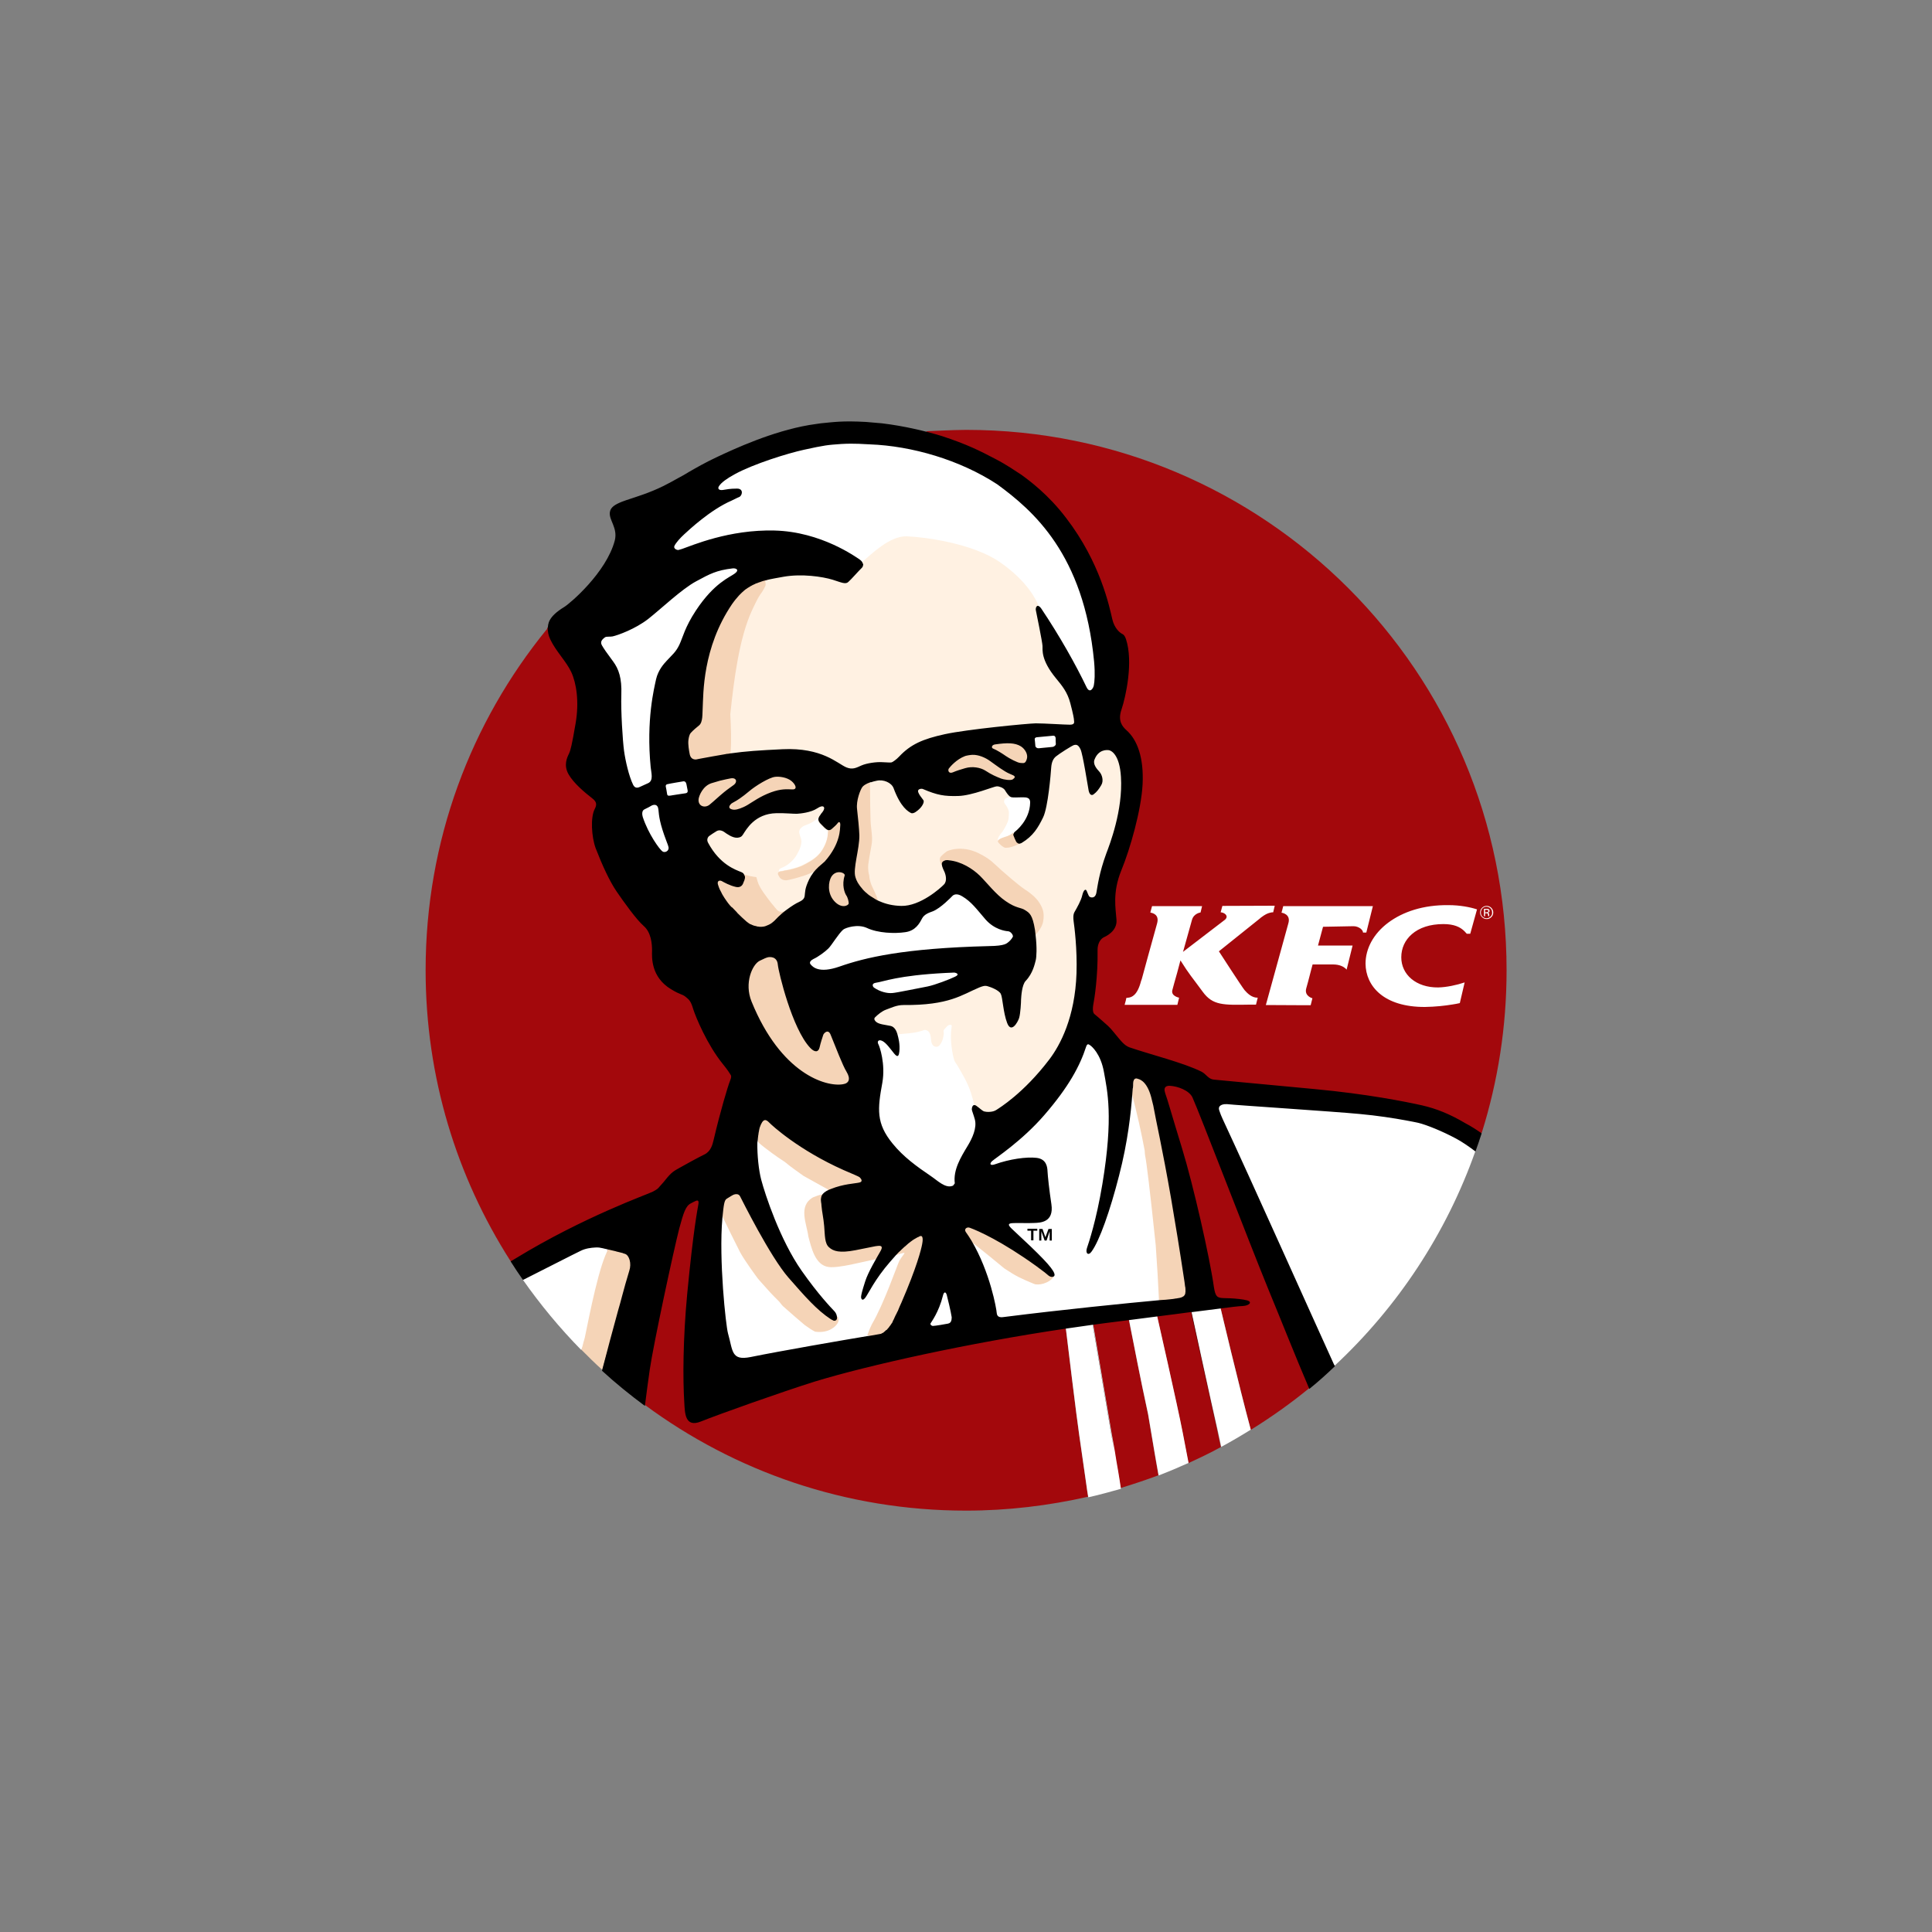
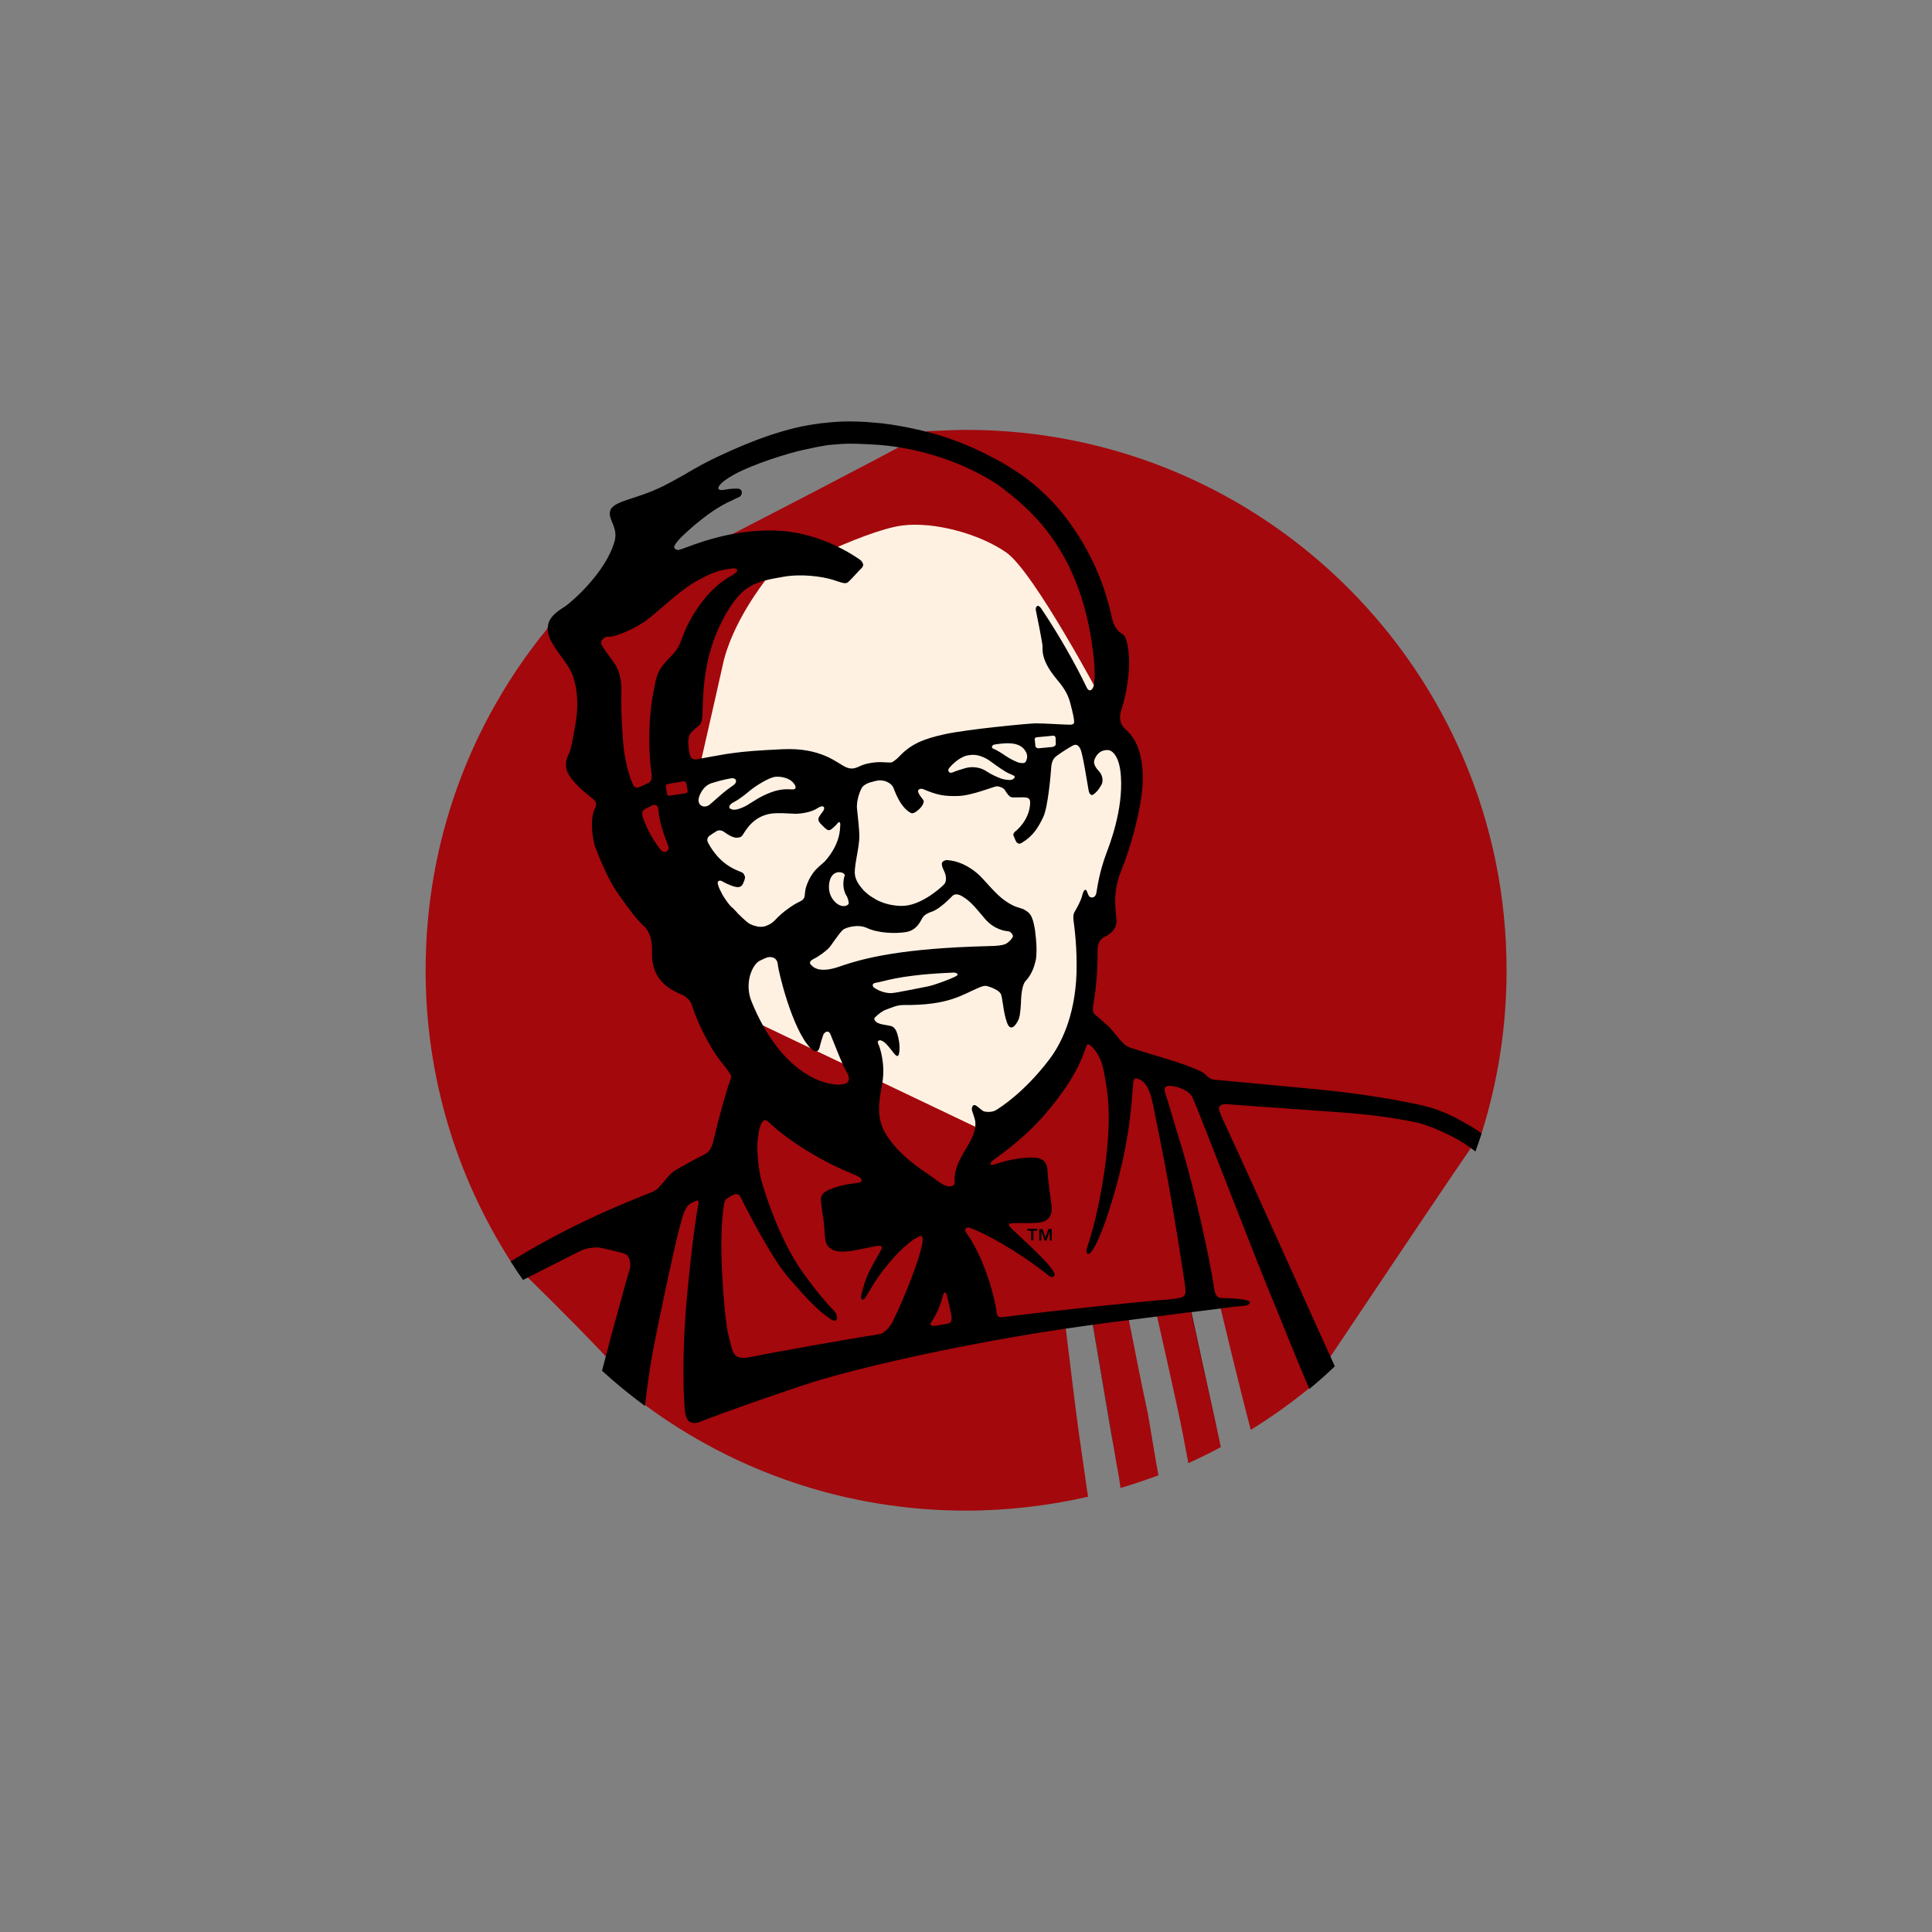
<svg xmlns="http://www.w3.org/2000/svg" version="1.1" id="Layer_1" x="0px" y="0px" viewBox="0 0 1000 1000" style="enable-background:new 0 0 1000 1000;" xml:space="preserve">
  <rect x="0" y="0" width="1000" height="1000" fill="#808080" stroke="none" />
  <style type="text/css"> .st0{fill:#A3080C;} .st1{fill:#FFF1E2;} .st2{fill:#FFFFFF;} .st3{fill:#F5D4B7;} </style>
  <g>
    <path class="st0" d="M500.1,222.5c-6.7,0-19.8,0.7-20.4,0.7c2.5,0.7-196.3,102.7-196.3,101.6c-0.1,0.3-0.2,0.6-0.3,0.8 c-39.4,48.3-62.8,109.5-62.8,176.6c0,55.4,16.1,106.9,43.8,150.3c0.2-0.1,70.6,68.1,69.7,74.7c46.5,34.4,104,54.7,166.2,54.7 c21.7,0,42.9-2.6,63.2-7.2c-0.4-2.2-0.7-4.4-1-6.6l-3.7-25.8c-1.1-7.1-6.9-55-6.9-55v-0.2l6.1-2.4c0,0,8.1,0.3,7.9,0.3 c0,0,8.2,48.2,9.6,56.6l1.5,8.9c0.6,3.5,1.1,7.1,1.9,10.8c0.5,3,1,6,1.4,8.9c6.6-2,13.2-4.2,19.6-6.6c-1-5.5-2-11.1-2.1-12 l-3.3-19.6c-4.4-20.2-7.1-35.2-9.2-45.2c-0.3-1.5-0.8-4-0.8-4l6.3-2.5l8.3,0.7c0,0,10.6,46.5,13.3,60.6l3,15.7 c5.7-2.6,11.4-5.3,16.8-8.3l-1.7-8c-0.2-0.8-0.4-1.7-0.6-2.8c-3.5-15.7-13-59.5-13-59.5l7.6-3l7.4,1.1h0.1c0,0,9.6,40.3,15.7,63.3 c10.6-6.6,20.8-13.8,30.4-21.7c0,0,88.6-132.6,89.2-132.2c8.3-26.5,12.8-54.7,12.8-83.9C779.9,347.8,654.6,222.5,500.1,222.5 L500.1,222.5z" />
    <path class="st1" d="M570.1,361.8c0,0-35-65.9-49.2-75.8c-14.2-9.9-37.7-16.1-53.9-14c-20.6,2.6-67.7,27.5-70.9,28.4 c0,0.2-17.5,21.9-22.1,44.2c-1,4.9-19.1,84.1-19.1,84.1l34.4,99.4l122.6,58.5l45-48.9c0,0,5.7-48.4,17.8-84.7 c12.1-36.3,8.3-56,8.3-56L570.1,361.8L570.1,361.8z" />
-     <path class="st2" d="M718.5,477.6c-7.6,5.7-11.7,13.4-11.7,21.2c0.1,11.5,9.3,22.5,30.8,22.4c5.3-0.1,10.1-0.6,14.3-1.3 c1.2-0.2,2.5-0.4,3.7-0.7l2.5-10.7c-4.2,1.4-9.4,2.5-13.7,2.6c-11.5,0.1-19.1-6.7-19.1-15.6c0-4.7,1.9-8.9,5.5-12 c3.8-3.3,9.3-5.2,16.3-5.2c5.5,0,8.7,1.5,10.9,3.7c0.4,0.4,0.8,0.9,1.2,1.3h1.8l3.5-12.6c-3.6-1.2-9-2.2-14.6-2.2 C736.6,468.3,726,472,718.5,477.6L718.5,477.6z M733.8,575.2c-35.7-10.8-108.9-8.3-108.9-8.3l59.8,141.1c0,0,5.6-2.8,6.2-1.2 c32.5-30.3,57.7-68.3,72.8-111.1C762.7,594.7,769.5,586,733.8,575.2L733.8,575.2z M545.1,380.7c-2.1,0.2-7.9,0.8-8.5,0.8 c-1.1,0.2-1.1,0.8-1,1.3c0.1,0.5,0.2,2.4,0.3,3.2c0.1,0.8,0.9,1.3,1.8,1.2c0.9-0.1,6.4-0.6,7.2-0.7c0.8-0.1,1.6-0.8,1.6-1.5 c0-0.7,0-2.4,0-3.1S545.9,380.6,545.1,380.7L545.1,380.7z M420,425.8c-2,1.1-3.4,1.3-4.3,1.9s-2.3,1.6-2,3.4c0.4,1.9,0.9,2.5,1.1,4 c0.2,1.5-0.5,4-2.2,7c-1.6,3-4.3,5.1-5.8,6c-1.5,0.9-2.4,1.1-3.2,1.6c-0.2,0.1-0.3,0.6-0.6,1.5l0,0c0.1-0.1,0.2-0.2,0.4-0.2 c0.3-0.1,1-0.2,1.6-0.3c0.6-0.1,1-0.2,1.2-0.3c0.2,0,1.6-0.2,1.8-0.3c0.2-0.1,4.3-0.9,6.8-2.1c2.5-1.2,6.9-3.3,9.4-6.4 c1.9-2.2,4.1-6.3,4.3-10.3c0.1-0.8,0.1-1.3,0.1-1.3l0,0c0.1,0,0.1,0,0.1,0c-0.4,0-0.8-0.2-1.1-0.4c-0.7-0.5-1.2-0.9-3.3-3.1 c-1.3-1.4-1.2-2.5-0.5-3.7l-0.1,0.1C423.2,423.6,422,424.7,420,425.8L420,425.8z M522.8,412.6c0,0-1.1,0.1-1.5,0.3 c-0.3,0.1-0.9,0.3-1.3,0.9c-0.4,0.6-0.5,1.5,0.3,2.5c0.8,1,2,2.9,1.9,4.6c-0.1,0.7,0.1,3-0.7,4.7c-0.8,1.9-1.9,3.8-2.5,4.7 c-0.4,0.5-2.2,2.5-2.5,3.9c-0.1,0.3,0,0.6,0.1,1l0,0c0,0,0,0,0,0.1c0.1-0.1,0.1-0.2,0.2-0.3c0.4-0.5,1.3-1,3-1.5 c2.1-0.7,3.6-1.5,4.8-2.4c-0.2,0.2-0.2,0.3-0.3,0.6c0.1-0.3,0.3-0.6,0.5-0.8c0.6-0.6,8.9-6.1,9.2-15.1c0.1-3.4-4.3-3.8-6.1-3.9 C526.5,411.7,523.9,412.9,522.8,412.6C522.9,412.6,522.9,412.6,522.8,412.6C522.8,412.6,522.8,412.6,522.8,412.6 C522.9,412.6,522.8,412.6,522.8,412.6L522.8,412.6z M434.5,474.7c0,0,32.9,10.2,48.7-8.1c15.7-18.3,43,9.7,44.7,18 c1.7,8.3-40.9,31.2-53.8,31.7c-12.9,0.4-64-6.4-64-11.6C410.1,499.4,434.5,474.7,434.5,474.7L434.5,474.7z M569.7,343.7 c-5.2-55.6-30.8-83.5-49.2-96.9c-19.3-12.8-65.2-23.9-86.9-22.9c-25.6,1.2-84.6,29.1-86.9,31.1c-2.2,2-41.8,68.2-36.9,80 c4.9,11.8,11.9,67.7,14.1,72.2c0.7,1.3,12,37.7,19.4,36.4c7.5-1.3,14.5-34.5,14.2-37.1c-1-7.3-14.3-40.3-13.2-45 c1.1-4.7,36.5-60.2,39.1-62.2c1.8-1.3,62.7-8.9,63.1-8.4c0,0,0-0.1-0.1-0.1l0,0c4.3-3.7,14.1-13.5,22.9-13.2 c8.8,0.3,34,3.5,48.3,13.4c14.3,9.9,18.7,19.6,19.9,22.3c0,0,0,0-0.1,0c0.5,0.1,20.3,45.1,26.1,45.3 C567.5,358.8,570.4,350.4,569.7,343.7L569.7,343.7z M314.9,646.5c1.1,0.2,2.2,0.5,3.4,0.8c-2.5-0.6-5.3-1.2-6.9-1.6 c-0.8-0.2-2-0.3-3.4-0.3c-2.4,0.1-5.3,0.5-7.6,1.7c-3,1.5-22,11.1-29.9,15.1c9.1,13,19.3,25.3,30.4,36.6 c0.7-2.9,13.2-15.9,14.9-23.5C318.2,664.7,312.2,650.9,314.9,646.5L314.9,646.5z M631.7,676.8l-15,1.9c0,0,10.8,49.8,13.7,62.2 l1.7,8c5.2-2.8,10.3-5.8,15.3-8.9C641.2,717.2,631.7,676.8,631.7,676.8L631.7,676.8L631.7,676.8z M612.2,741.6 c-2.7-14-13.3-60.6-13.3-60.6s14.1-3.7,17.4-11.8c3.3-8.1-4.2-20.5-4.6-25.5c-1.5-14.7-7.3-74.6-16.7-87 c-5.5-7.2-30.7-21.5-32.7-21.4c-9,0.4-27.2,39.9-42.4,43.5c-10.1,2.4-17.3-7.4-15.6-6.7c-0.1,0-0.1-0.1-0.1-0.1s0-1.1-1.7-6.5 s-5.2-10.9-5.9-12.2c-0.6-1.3-2.6-4-2.6-4.3c-0.1-0.3-0.7-2.1-1.2-5.3c-1-6.2-0.5-10.5-0.4-10.8c0-0.4,0.2-1.5,0.2-1.7 c0.1-0.2-0.1-0.7-0.3-0.7c-0.3-0.1-1.1-0.2-2,0.6c-1.7,1.8-1.9,2.1-1.9,2.4c-0.1,0.3,0.1,0.8,0.1,1.5c-0.2,2-0.6,3.5-1.4,4.9 c-0.9,1.5-1.5,2-2.7,1.9c-1.2-0.1-2.3-1.1-2.5-3.7s-0.7-3.5-1.2-4.1s-1.7-1-2.1-0.9c-0.4,0-0.7,0.3-3.5,1c-2.7,0.7-7,0.9-7.6,1 c-0.7,0.1-3,0.3-3,0.3c0.5,1.9-9.9-1-11.7,0.4c-3.6,2.9-5.3,21.5-7,31.1c0,0,0,0,0,0.1l-58.7,6l-20.5,47.8c0,0,6.2,94.6,6.2,96 c0,1.5,129.9-28.2,129.9-28.2l49-1.1c0,0,0,0.1,0,0.1c0.3,2.8,5.8,47.9,6.9,55l3.7,25.8c0.3,2.2,0.6,4.4,1,6.6 c5.7-1.3,11.3-2.8,16.9-4.4c-0.4-2.9-0.9-5.8-1.4-8.9c-0.7-3.7-1.2-7.2-1.8-10.8l-1.6-8.9c-1.4-8.4-9.6-56.6-9.6-56.6l8.6-5.5 l9.9,3c0.3,1.2,0.5,2.5,0.8,4c2,10,4.8,25,9.2,45.2l3.3,19.6c0.1,0.8,1.1,6.5,2.1,12c5.2-2,10.4-4.2,15.5-6.5L612.2,741.6 L612.2,741.6z M771.5,474.4c-0.6,0.6-1.3,0.9-2.1,0.9c-0.8,0-1.5-0.3-2.1-0.9c-0.6-0.6-0.8-1.3-0.8-2.1c0-0.8,0.3-1.5,0.8-2.1 c0.6-0.6,1.2-0.9,2.1-0.9c0.8,0,1.5,0.3,2.1,0.9c0.6,0.6,0.8,1.3,0.8,2.1C772.4,473.1,772.1,473.8,771.5,474.4L771.5,474.4z M769.9,472.1c-0.1,0.1-0.3,0.1-0.6,0.1h-0.6v-1.3h0.6c0.4,0,0.6,0.1,0.8,0.1c0.2,0.1,0.2,0.3,0.2,0.6 C770.4,471.8,770.2,472,769.9,472.1L769.9,472.1z M771,471.5c0-0.4-0.2-0.8-0.6-1c-0.2-0.1-0.6-0.1-1-0.1h-1.3v3.8h0.6v-1.5h0.5 c0.3,0,0.6,0.1,0.7,0.1c0.2,0.2,0.3,0.4,0.3,0.8v0.3l0.1,0.1v0.1c0,0,0,0,0,0.1h0.6v-0.1c-0.1,0-0.1-0.1-0.1-0.2v-0.3v-0.3 c0-0.2-0.1-0.4-0.2-0.6c-0.1-0.2-0.3-0.3-0.6-0.3c0.2-0.1,0.4-0.1,0.6-0.2C770.9,472,771,471.8,771,471.5L771,471.5z M771.9,469.9 c-0.7-0.7-1.5-1-2.4-1c-1,0-1.7,0.3-2.4,1c-0.7,0.7-1,1.5-1,2.4c0,1,0.3,1.7,1,2.4c0.7,0.7,1.5,1,2.4,1c1,0,1.7-0.3,2.4-1 c0.7-0.7,1-1.5,1-2.4C772.9,471.3,772.5,470.5,771.9,469.9L771.9,469.9z M644.2,512.5c-1.3-1.5-13.3-20.1-13.3-20.1l21.1-16.9 l0.7-0.6c1-0.8,1.9-1.3,2.6-1.7c2.2-1.1,3.7-1,3.7-1l0.8-3.4l-27.1,0.1l-0.7,2.6l-0.2,0.7c1.9,0.1,4.4,1.8,2.3,3.8 c-0.3,0.2-21.8,16.7-21.8,16.7l0.2-0.6L617,476c1-3.3,4.4-3.7,4.4-3.7l0.8-3.3h-25.9l-0.7,2.6l-0.2,0.7c1.2,0.3,4.8,1,3.5,5.7 c-8.7,31.2-7.6,28.1-8.3,29.8c-1.9,7.4-4.8,8.4-6.6,8.6c-0.4,0.1-0.7,0.1-1,0.1l-0.3,1.4l-0.6,2.2H606h3.4l0.9-3.7 c0,0-4.3-0.8-3.5-3.9c0.4-1.6,1.5-5.5,2.5-9c0.9-3.4,1.7-6.4,1.7-6.4c4.7,7.5,5.8,8.4,11.5,16.2c5.2,7.2,10.8,6.9,24.2,6.7 c1.1,0,2.2,0,3.4,0l0.9-3.6C647.9,516.5,645.5,514,644.2,512.5L644.2,512.5z M700.6,479.4c1.5,0,2.8,0.6,3.7,1.3 c0.7,0.6,1.2,1.3,1.2,2h1.7l3.4-13.7h-46.4l-0.7,2.7l-0.2,0.7c0,0,5.1,0.6,3.5,5.7l-11.6,42.1l19.7,0.1h3.5l0.9-3.6 c0,0-4.3-1.1-3.2-5.1c0.1-0.2,1.7-6.2,2.6-9.8c0.4-1.6,0.7-2.6,0.7-2.6h10.6c1.7,0,3.1,0.3,4.1,0.7c2.1,0.8,2.9,2,2.9,2l3.1-12.5 h-17.9l1.9-7.1l0.7-2.6L700.6,479.4L700.6,479.4z" />
-     <path class="st3" d="M329.4,652c1.9-6.9-13.4-5.3-14.4-5.6c-4.7,7.6-9.8,33.7-12.3,45.9c-0.4,1.3-1,3.6-1.7,6.4 c3.5,3.5,7,7,10.7,10.3C314.3,698.9,328.9,653.9,329.4,652L329.4,652z M514.8,383.3c-10.8,1.6-26.6,10.5-25.9,16.9 c0.4,4,23,4.6,33.2,5.3c10.2,0.7,11.9-9,11.3-14.4C532.9,385.8,526.2,381.6,514.8,383.3L514.8,383.3z M588.7,556.9 c-5.4-0.6-2.9,8.1-2.9,9l0,0c2.7,10.2,5,20.5,6.7,29.7c0,0.9,0.1,1.7,0.2,2.4c0.8,4,2.4,17.1,5.5,46.5c0.7,9.8,1.3,20.1,1.7,28.7 c0.3,0,18.4,1,18.4,1s-0.7-25.3-6.4-57.1C606.3,585.4,597.9,557.9,588.7,556.9L588.7,556.9z M539.9,477.1c0.8-4.5-0.1-6.7-1.6-9.3 c-1.5-2.6-4.2-5.1-7.8-7.4c-3.5-2.3-11.4-9.3-12.1-9.9c-0.7-0.6-4.4-4.1-5.3-4.8c-0.9-0.7-2.6-2.1-6.4-4c-9.2-4.6-16.5-1.2-16.7-1 c-0.3,0.2-1.6,1.2-2.9,2.5c-1.3,1.2-0.3,3.5,0.2,4.4c0,0,48.5,35.6,48.6,36.4h0.1C535.8,483.9,539.2,480.8,539.9,477.1L539.9,477.1 z M519.8,433.3c-1.6,0.5-2.5,1-3,1.5c-0.1,0.1-0.1,0.2-0.2,0.3c-0.1,0.1-0.1,0.2-0.1,0.3v0.2c0,0.1,0.1,0.2,0.1,0.2 c0.1,0.1,0.1,0.2,0.2,0.3c0.1,0.1,0.1,0.1,0.1,0.2c0.1,0.1,0.2,0.2,0.3,0.3c0.1,0.1,0.1,0.1,0.2,0.2c0.1,0.1,0.3,0.2,0.4,0.4 c0.1,0.1,0.1,0.1,0.1,0.1c0.2,0.2,0.3,0.3,0.5,0.4c0.1,0,0.1,0.1,0.1,0.1c0.2,0.2,0.4,0.3,0.6,0.4l0,0c0.2,0.2,0.4,0.3,0.7,0.4 c0.2,0.2,0.6,0.2,1,0.2c0.4,0,0.8-0.1,1.4-0.1c1.7-0.3,3.9-1.2,5.7-2.1c0,0,0,0-0.1,0c-0.1,0.1-3.5-5.5-3.4-5.7 C523.5,431.9,522,432.7,519.8,433.3L519.8,433.3z M454.7,466.6c0.1,0.1,0.2,0.1,0.4,0.2c0,0-0.1,0-0.1-0.1c-0.7-0.7-0.7-0.9-1-1.9 c-0.3-1-0.9-2.2-1.2-3s-1.6-3.1-2.1-4.7c-0.5-1.6-0.7-2.5-0.8-4c-0.4-1.2-0.7-3.5-0.5-5.6c0.2-1.9,0.6-4,1.7-10.1 c0.8-4-0.4-8.6-0.5-12.8c-0.1-3.3-0.3-11.4-0.3-19.4l0,0c-0.6,0.2-72.8-15.3-72.3-15.4h0.1c0.6-6,0.2-14-0.1-20.1 c1.9-18.3,4.7-39.6,11.2-53.7c5-10.8,4.3-7.3,6.8-12.4c0.1-0.3,0.3-0.6,0.3-1c0-0.3-0.2-1.7-0.2-2.1l0,0 c-0.2,0.1-17.8-4.9-39.7,45.4c-9.2,21.1,3,73.7,3,73.7l19.1,6.4l12.4-6.7l29.4-6l12,5.8l-3.7,11.2l0,0c0,0,0,0.5-0.1,1.3 c-0.2,4-2.4,8.1-4.3,10.3c-2.5,3-6.9,5.2-9.4,6.4c-2.5,1.1-6.6,2-6.8,2c-0.2,0.1-1.6,0.2-1.8,0.3c-0.2,0-0.6,0.2-1.2,0.3 s-1.2,0.1-1.6,0.3c-0.2,0.1-0.3,0.2-0.4,0.2c-0.2,0.2-0.3,0.3-0.3,0.5v0.1c-0.1,0.2-0.1,0.3,0,0.5c0.1,0.6,0.8,1.4,0.8,1.6 c0.3,0.5,1.9,2,4.4,1.4c3.4-0.7,5.5-1.4,7.8-2.1s5.2-2,5.7-2.4c0.4-0.4,1.7-1.3,1.9-1.5l0,0c0.3-0.2,0.5-0.4,0.7-0.7 c0.1-0.1,0.2-0.2,0.3-0.3l0.1-0.1c0.4,4.7-5.3,18.9-5.3,18.9s-13.2,4.7-12.4,4.1l0,0c-1.1,0.5-2.6,1.1-4.3-0.2c0,0-1.6-1.8-3.5-4.2 c-1.1-1.5-2.4-3.1-3.5-4.7c-0.8-1.1-1.4-2.1-1.8-2.8c-0.8-1.4-1.2-2.3-1.3-2.9c0-0.1-0.1-0.1-0.1-0.1c-0.3-1-0.7-2.5-0.7-2.5 c-2.4-0.3-4.9-0.8-7.2-1.7c0,0,0,0.1,0.1,0.1c0.2,0.2-16.4,3.8-16.4,3.8l17.1,69.9c0,0,32,50.3,52,40.6c3-1.5,8.2-11.6,6.1-15.1 c-2.2-3.5-36.1-59.8-36.1-59.8S454.3,466.4,454.7,466.6L454.7,466.6z M519.8,656.5c6.3,4.2,8.4,5.1,15.3,8c2.2,1,7.9-0.1,10.4-3.8 c-0.1,0-0.1,0.1-0.1,0.1c0,0,0,0-0.1,0c-0.2,0.1-34.1-26.6-38.6-28.2c-1.6-0.6-10.2,2.6-9.2,4.2c1,1.5,5.2,5.8,5.3,6 C508.8,647.4,516.3,653.6,519.8,656.5L519.8,656.5z M447.6,607.3l-56.8-32.5c0,0,1.6,16.1,1.6,16.4l0,0c4.2,3.7,10.6,8.1,11.7,8.8 c0.4,0.2,3,2,3.6,2.6c0.7,0.7,7.7,5.7,8.3,6.1c0.5,0.3,8.1,4.5,12.6,7c0.2-0.1-3.2,2.6-3.1,2.6c-1.6,0.1-2.8,0.8-4.6,1.4 c-8,4.5-3.3,13.8-2.5,20.3c1.5,5.5,3.4,14.9,10.5,15.8c5.4,0.7,17.8-2.8,24.3-4c0.9-1.6,10.4-2.2,10.3-2.1c1.7-0.5,3.9-1.3,4.6-1.2 c0.4,0.1-1.5,2.1-2.6,4.1c-1.1,2.1-7.9,22.1-14.2,32.8c-2.1,4.4-1.1,2.6-2.4,5.7l0,0l12.8,2.9l20.7-52.5L447.6,607.3L447.6,607.3z M383.1,648.2c2.2,4.1,8.5,12.7,8.9,13.2c0.3,0.5,1.7,2,3.3,3.8c1.6,1.8,3,3.4,3.4,3.8c0.4,0.4,3.4,3.6,4.2,4.3 c0.8,0.7,1.7,2.2,2.4,2.8c2.2,2,10.5,9.2,11.3,9.8s4.7,3.3,5.5,3.4c7.1,0.9,10.6-3,11.3-4.2c0.7-1.1,0.8-1.6,0.4-3.3 c0,0.1-27.4-20.5-45.5-60c-0.7-1.5-7-9.2-12.8-4.6c-4.7,3.8-1.3,12.9-1.3,12.9v0.1C375.9,633.8,381.3,644.7,383.1,648.2 L383.1,648.2z" />
    <path d="M606.2,620.6c2,11.6,4.3,25.7,6.9,42.9c0.1,0.9,0.2,1.7,0.3,2.4c0,0.1,0.1,0.2,0.1,0.3c0.1,0.7,0.1,1.3,0.1,1.8 c0,0.1,0,0.1,0,0.1c0,0.2,0,0.5,0,0.7c-0.1,0.2-0.1,0.3-0.1,0.5c0,0.1,0,0.1,0,0.2c-0.1,0.3-0.2,0.7-0.4,0.9c0,0.1-0.1,0.1-0.1,0.1 c-0.1,0.2-0.3,0.4-0.5,0.5c-0.1,0.1-0.1,0.1-0.2,0.1c-0.2,0.2-0.5,0.3-0.8,0.4c-0.1,0.1-0.2,0.1-0.3,0.1c-0.2,0.1-0.5,0.2-0.8,0.2 c-0.2,0.1-0.4,0.1-0.6,0.1c-0.4,0.1-0.8,0.2-1.2,0.2c-0.8,0.2-2,0.3-2.9,0.4c-1.5,0.2-3.1,0.3-4.9,0.4c-17.6,1.6-52.1,5.1-79.7,8.6 c-0.5,0.1-1.1,0.1-1.6,0.2c-2.1,0.3-3.4-0.1-3.6-2.1c-0.1-2-3.4-21.1-13.1-37.5c-0.9-1.5-1.9-3-2.9-4.4c-1.1-1.6,0.6-2.8,2.1-2.2 c4.4,1.6,16.7,7.1,34.2,19.7c4.4,3.2,5.6,4.2,6.6,5.1c0.1,0.1,0.3,0.2,0.5,0.3c0.1,0.1,0.2,0.1,0.2,0.1c0.1,0.1,0.3,0.1,0.4,0.1 c0.1,0,0.2,0.1,0.2,0.1c0.2,0,0.3,0,0.5,0h0.2c0.2-0.1,0.4-0.1,0.6-0.2c0.4-0.3,0.6-0.7,0.3-1.6c-1.1-3.1-6.9-9.1-21.9-23 c-2.1-2-2.2-2.8,0.1-3c2.2-0.2,8.2,0.1,11.4-0.1c3.2-0.1,10.3-0.3,8.9-9.7c-1.1-7.2-1.9-14.7-2-17c-0.1-2.2-0.5-6.4-5.7-7 c-5.2-0.6-13.9,0.6-21.7,3.4c-2.1,0.7-2.9-0.2-1.3-1.7c1.6-1.5,15.3-10.3,27-23.8c12.8-14.8,18.5-25.6,21.7-35.5 c0.6-1.7,1.3-1.2,2-0.7c0.7,0.4,5.5,4.3,7.2,13.9c1.7,9.6,5,22.9-0.8,57.9c-3.2,19.2-7.1,30.5-8,33.2s0.7,4.2,2.4,1.8 c4.1-5.6,9.6-21.2,14.2-39.2c4.6-17.7,6.2-32.9,6.9-42.7l0,0c0.1-0.9,0.1-1.7,0.2-2.5l0.1-0.3c0.1-0.8,0.1-1.5,0.1-2.2 c0-0.4,0.1-0.7,0.1-1.1c0-0.1,0.1-0.2,0.1-0.2c0.1-0.1,0.1-0.3,0.1-0.4c0,0,0,0,0-0.1c0.1-0.2,0.2-0.3,0.3-0.4 c0.1-0.1,0.1-0.1,0.1-0.1c0.1-0.1,0.2-0.1,0.2-0.2c0.1-0.1,0.1-0.1,0.2-0.1c0.1,0,0.1,0,0.1,0c0.1,0,0.2-0.1,0.3-0.1 c0.1,0,0.1,0,0.1,0h0.1c0.1,0,0.1,0,0.1,0c0.3,0.1,0.7,0.2,1,0.3c0.9,0.3,4.9,1.5,7,11.2c0.1,0.4,0.2,0.8,0.3,1.2 c0,0.1,0.1,0.3,0.1,0.4c0.1,0.4,0.2,0.8,0.3,1.2v0.1C598.4,580.5,601.5,593.6,606.2,620.6L606.2,620.6z M541.1,640.4l-1.5-4.3h-1.7 v6h1.1v-4.8l1.7,4.8h1l1.6-4.8v4.8h1.1v-6h-1.7L541.1,640.4L541.1,640.4z M531.7,637h2v5h1.2v-5h2v-1h-5.1V637L531.7,637z M493,613.8c-3.7,1.4-7.8-2.8-11.1-5c-7.5-5.1-14.3-10-19.9-16.9c-8.6-10.5-7.8-17.9-5.3-31.5c1.7-9.7-1.4-18.8-2.1-20 c-0.7-1.3,0.1-2.6,2.1-1.6c2,1,4,3.9,6.1,6.5s2.5,0.7,2.7-1c0.4-4-0.5-7.2-1-9l0,0c0-0.1-0.1-0.2-0.1-0.3c-0.3-1.1-1.3-3.6-3.5-4 c-2.9-0.6-5.8-0.8-7.3-2c-0.7-0.5-1.5-1.6-0.7-2.4c1.5-1.5,3.7-3.3,5.7-4c2.8-1,5.5-2.4,9-2.4c23.8,0.2,30.2-5.3,39.3-9.1 c1.8-0.7,2.9-1.1,4.4-0.6c1.5,0.4,5.7,2,6.7,3.9s1.2,9.6,3.3,15.1s5.4-0.2,6.2-2.6c0.7-2.4,1-8.1,1-9.6c0.1-1.5,0.4-7.5,2.4-9.6 c3.8-4,4.7-8.9,5.2-10.7c0.4-1.7,0.7-6.4-0.1-13.1c-0.1-0.8-0.2-1.7-0.3-2.6c-1.3-8-2.9-8.8-5.1-10.2c-2.2-1.5-4.5-0.8-10.1-4.7 c-5-3.4-9.6-9.4-13.3-13.1c-3.8-3.7-9.7-7.4-16-8c-0.4-0.1-0.7-0.1-1.1-0.1h-0.1c-0.3,0-0.6,0.1-0.8,0.1c-0.1,0-0.1,0.1-0.1,0.1 c-0.2,0.1-0.4,0.1-0.6,0.2c-0.1,0.1-0.1,0.1-0.1,0.1c-0.1,0.1-0.2,0.1-0.3,0.2c-0.1,0.1-0.1,0.1-0.1,0.1c-0.1,0.1-0.2,0.2-0.2,0.2 c-0.1,0.1-0.1,0.1-0.1,0.2c0,0.1-0.1,0.1-0.1,0.2c-0.1,0.1-0.1,0.2-0.1,0.3c0,0.1,0,0.1,0,0.1c0,0.2,0,0.3,0,0.4l0,0 c0.1,1.6,1.2,3.4,1.5,4.2c0.4,1.1,1.4,4.3-0.4,6.2s-12.3,11.3-22.1,11.1c-4.4-0.1-8.1-1-11.2-2.4l0.1,0.1c-0.1-0.1-0.2-0.1-0.4-0.2 c-0.7-0.3-1.5-0.7-2.1-1.1c-0.1-0.1-0.2-0.1-0.3-0.2c-0.7-0.4-1.5-0.9-2.1-1.3c-0.2-0.2-0.4-0.3-0.6-0.4c-0.5-0.4-1-0.8-1.4-1.2 c-0.1-0.1-0.3-0.2-0.4-0.3c-0.6-0.5-1-1-1.5-1.5c-0.1-0.1-0.2-0.3-0.3-0.4c-0.3-0.4-0.7-0.8-1-1.2c-0.1-0.1-0.2-0.2-0.3-0.4 c-0.3-0.5-0.7-1-1-1.5c-0.1-0.1-0.1-0.1-0.1-0.2c-0.2-0.4-0.4-0.8-0.6-1.2c-0.1-0.1-0.1-0.2-0.1-0.3c-0.2-0.4-0.3-0.8-0.4-1.1 c-1.5-4.3,2.1-14.5,2-21.8c-0.1-3.2-0.7-9.3-1.2-13.6c-0.5-4.3,1.7-10,2.8-11.4c0.2-0.3,0.6-0.6,1-0.9c0.1-0.1,0.2-0.1,0.3-0.2 c0.4-0.2,0.8-0.5,1.3-0.7c0.1-0.1,0.1-0.1,0.2-0.1c0.5-0.2,1-0.4,1.6-0.6v0.1c0.9-0.3,1.9-0.6,3-0.8c3.5-0.8,7.6,1,8.7,3.8 c3.7,10.1,7.7,12.2,9,12.9c1.4,0.7,3.5-1.3,4.4-2.1c0.8-0.7,2.9-3.4,2-4.6c-1.4-1.8-2.2-2.9-2.6-4c-0.7-1.9,1.8-2,2.4-1.7 c7.5,3.2,11.1,3.8,18.3,3.6c7.2-0.2,18.5-5,19.9-5c1.1-0.1,3.4,0.7,4.2,1.9c0.1,0.2,0.3,0.5,0.5,0.8c0.7,1.1,1.7,2.5,2.6,2.8 c0.1,0,0.1,0,0.1,0.1c1.1,0.3,3.7,0.1,5,0.1c1.9,0.1,5-0.6,4.9,2.8c-0.2,9-7.3,14.6-8,15.1c-0.2,0.2-0.4,0.5-0.5,0.8 c-0.1,0.1-0.1,0.2-0.1,0.2c-0.1,0.2-0.1,0.3-0.1,0.5s0,0.3,0.1,0.4c0.2,0.6,1,2.5,1.3,3c0.1,0.2,0.3,0.4,0.4,0.6 c0.1,0.1,0.1,0.1,0.2,0.1c0.1,0.1,0.3,0.2,0.4,0.3c0.1,0.1,0.2,0.1,0.3,0.1c0.2,0.1,0.3,0.1,0.5,0.1c0.1,0,0.2-0.1,0.3-0.1 c0.3-0.1,0.5-0.1,0.8-0.3c6-3.6,8.5-7.9,11.1-13.2c2.6-5.3,4-22.9,4.2-25.8c0.2-2.9,1.1-4.7,2.5-5.8c1.4-1.2,8.4-5.7,9.4-5.9 c1-0.2,2.1-0.3,3.3,2.3c1.2,2.6,3.7,18.8,4.2,21.4c0.6,2.6,1.9,2.4,2.6,1.8c1.5-1.1,2.6-2.5,3.9-4.7c1.4-2.3,0.4-5.5-1-7 s-3.4-3.9-2.5-6.2c2-5.3,6.3-5.1,7.5-4.9c1.1,0.2,5.5,2.1,6.2,13.8c1.1,17.3-5.9,35.2-7.6,39.7c-3.7,10.1-4.5,16.9-5.1,20.2 c-0.6,3.3-3,2.6-3.6,2.1c-0.6-0.5-1.3-3-1.7-3.4s-1.3-0.2-2,2.6c-0.6,2.8-2.8,6.6-4,8.7c-0.8,1.3-0.7,3.3-0.5,4.8 c0.4,2.9,1.9,14.2,1.5,27c-0.8,22.8-8.4,37.1-14.1,44.6c-13.4,17.6-25.9,25.1-27.4,26.1c-1.9,1.3-5.2,1.1-6.2,0.8 c-1.1-0.3-2.1-1.5-4.1-2.9c-0.2-0.1-0.3-0.2-0.5-0.3c-1.6-0.7-1.9,1.5-1.9,2.1c0,0.6,1,3,1.6,5.3c1.1,4.3-1.3,9.6-3.8,13.7 c-3.5,5.8-7.5,12.3-6.6,19.3C493.6,613.2,493.6,613.6,493,613.8L493,613.8z M490.7,685.1c-1.3,0.3-6.9,1.2-7.8,1.2 c-0.8,0-1.6-0.8-1.2-1.4c0.3-0.6,4.2-5.6,6.4-14.4c0.3-1.4,1.2-2.4,1.9-0.4c0.4,1.5,2.2,8.9,2.6,11.7 C492.5,682.4,492.8,684.7,490.7,685.1L490.7,685.1z M477.3,644c-0.5,2.7-2.7,11.7-10.8,30.4c-0.6,1.2-1.1,2.5-1.6,3.7 c-0.1,0.3-0.2,0.6-0.4,0.8c-0.2,0.4-0.4,0.9-0.6,1.3c0,0.1-0.1,0.1-0.1,0.1c-0.3,0.7-0.6,1.2-0.9,1.9c0,0,0,0,0,0.1 c-0.1,0.1-0.1,0.2-0.1,0.2c-0.1,0.2-0.2,0.4-0.3,0.6c-0.2,0.3-0.3,0.6-0.4,0.8v0.1c-0.1,0.1-0.1,0.1-0.1,0.2 c-0.1,0.2-0.3,0.6-0.3,0.6c0,0.1-0.1,0.1-0.1,0.1l0,0c-0.1,0.2-0.2,0.3-0.3,0.4c0,0.1-0.1,0.1-0.1,0.2l-0.1,0.1 c-0.1,0.2-0.2,0.4-0.4,0.6c-0.1,0.1-0.1,0.1-0.1,0.1c-0.2,0.2-0.3,0.4-0.4,0.6l-0.1,0.1c-0.1,0.2-0.3,0.3-0.4,0.5 c-0.1,0.1-0.1,0.1-0.1,0.1c-0.2,0.2-0.3,0.3-0.4,0.5c0,0-0.1,0-0.1,0.1c-0.1,0.1-0.2,0.2-0.3,0.2l0,0c-0.1,0.1-0.1,0.1-0.2,0.1 c0,0.1-0.1,0.1-0.1,0.1c-0.2,0.1-0.3,0.3-0.4,0.4c0,0,0,0.1-0.1,0.1c-0.1,0.1-0.3,0.2-0.4,0.3c-0.1,0-0.1,0.1-0.1,0.1l-0.1,0.1 c-0.1,0-0.1,0.1-0.1,0.1c-0.1,0.1-0.2,0.1-0.3,0.2c0,0,0,0-0.1,0c-0.2,0.1-0.3,0.1-0.4,0.2c-0.1,0-0.1,0.1-0.1,0.1 c-0.2,0.1-0.3,0.1-0.5,0.2c-1.7,0.3-3.5,0.6-4.5,0.8c-0.2,0-1.2,0.2-1.3,0.2c-0.4,0.1-0.9,0.1-1.4,0.2l0,0 c-12.1,2-45,7.7-60.2,10.8c-10.1,2-9.1-3.1-11.7-12.3c-1.1-3.9-4.8-38.1-2.9-59.6c0.7-7.1,1-9.2,2.2-10c1.3-0.8,3.3-2.1,3.8-2.2 c0.6-0.2,2.3-0.6,3.1,0.8c0.8,1.5,15.6,31.4,25.2,42.3c8.5,9.7,14.6,16.7,21.8,21.4c0.5,0.3,0.9,0.5,1.2,0.6c0.1,0,0.1,0.1,0.1,0.1 c0.2,0.1,0.3,0.1,0.4,0.1c0.2,0,0.3,0,0.4,0c0.1,0,0.1,0,0.1,0c0.2-0.1,0.4-0.2,0.6-0.3l0.1-0.1c0.1-0.2,0.2-0.4,0.3-0.6 c0-0.1,0-0.1,0-0.1c0.2-1.1-0.3-2.8-1.4-3.9c-1.6-1.7-8.2-8.5-16.9-20.9c-11.2-16-18.9-39.5-20.9-47.1c-1.3-4.9-2.1-12.8-2-18.9 l0,0c0-0.3,0-0.5,0.1-0.8c0-0.2,0-0.4,0.1-0.6c0-0.4,0.1-0.8,0.1-1.2c0.1-0.6,0.1-1.2,0.2-1.7c0.1-0.2,0.1-0.4,0.1-0.7 c0.1-0.4,0.1-0.7,0.2-1.1c0.1-0.2,0.1-0.4,0.1-0.6c0.1-0.4,0.2-0.9,0.3-1.3c1.7-5,3.2-4.4,4.8-2.8c1.6,1.7,15.5,14.4,38.6,24.7 c4.9,2.2,7.8,3.2,8.5,3.9c0.7,0.7,1.7,2.2-0.4,2.6c-2.1,0.5-8.2,0.7-14.6,3.3c-0.4,0.2-0.7,0.3-1,0.4c-2.2,1-3.3,2-3.8,3.1 c-0.1,0.2-0.2,0.4-0.2,0.7c-0.1,0.2-0.1,0.3-0.1,0.5c-0.1,0.2-0.1,0.5-0.1,0.7c0,0.2,0,0.3,0,0.5c0,0.3,0.1,0.6,0.1,1 c0.1,0.6,0.2,1.1,0.2,1.8c0.3,3.5,1,6,1.4,10.6c0.4,4.7,0.2,8.9,2.5,10.9c2.2,2,5.4,3.1,13.7,1.5c7.9-1.5,10.5-2.2,11.4-2.2 c0.9-0.1,3.1-0.4,1.8,2.2c-0.1,0.2-0.3,0.6-0.5,0.9c-1.8,3.2-6.2,10.5-7.7,15.3c-1.7,5.3-2,6.8-2.1,7.8c-0.1,0.9,0.5,2.7,2.1,0.7 c1.6-2,4.8-9.4,13-18.8c1.1-1.2,2.1-2.4,3-3.4c0,0,0,0,0.1-0.1c0.7-0.8,1.4-1.5,2.1-2.1c0.2-0.2,0.3-0.3,0.5-0.5 c0.6-0.6,1.1-1,1.6-1.5c0.1-0.1,0.3-0.2,0.4-0.3c1.2-1.1,2.2-2,3.1-2.6c0.1-0.1,0.2-0.1,0.3-0.2c0.3-0.3,0.7-0.5,1-0.7 c0.1-0.1,0.2-0.1,0.3-0.2c0.3-0.2,0.6-0.3,0.9-0.5c0.1-0.1,0.1-0.1,0.2-0.1c0.1,0,0.1-0.1,0.1-0.1c0.3-0.2,0.6-0.3,0.9-0.4 C477.4,638.8,478,640.4,477.3,644L477.3,644z M376.1,466.4L376.1,466.4C376,466.4,376,466.4,376.1,466.4c-0.8-1.1-1.5-2.2-2.2-3.4 c-0.1-0.2-0.3-0.5-0.4-0.8c-0.7-1.2-1.3-2.5-1.7-3.8c-1-2.5,0.6-2.9,1.7-2.4c1.1,0.6,4.2,2.4,7.5,3.1c2,0.4,3.2-0.6,3.7-2 c0.1-0.2,0.2-0.5,0.3-0.8c0.1-0.1,0.1-0.3,0.2-0.4c0-0.1,0.1-0.2,0.1-0.3c0.1-0.2,0.1-0.3,0.1-0.5c0.1-0.1,0.1-0.2,0.1-0.3 c0.1-0.2,0.1-0.3,0.1-0.5c0-0.1,0-0.2,0-0.3c0-0.2,0-0.3-0.1-0.5c0-0.1,0-0.2-0.1-0.2c-0.1-0.2-0.1-0.3-0.2-0.5 c-0.1-0.1-0.1-0.1-0.1-0.2c-0.1-0.2-0.3-0.4-0.4-0.6c-0.2-0.2-0.6-0.4-1-0.6c-2.9-1.2-11.1-3.8-17.2-15.2c-0.9-1.6-0.1-3,0.6-3.5 c0.6-0.5,2.8-1.9,3.8-2.5c1-0.6,2.4-0.6,3.9,0.4c1.4,1,4.4,3.2,6.9,3c2.2-0.2,2.5-1.2,2.9-1.7c1.6-2.4,6-10.8,17.3-11 c4.7-0.1,9.1,0.4,10.7,0.3c1.6-0.1,7.1-0.6,10.4-2.8c3.2-2.2,4.6-0.6,2.8,1.8c-0.3,0.3-0.5,0.7-0.8,1c-0.1,0.1-0.2,0.2-0.2,0.3 c-0.2,0.3-0.4,0.7-0.7,1c-0.7,1.2-0.8,2.2,0.5,3.7c2.1,2.2,2.6,2.6,3.3,3.1c0.3,0.2,0.7,0.4,1.1,0.4c0.2,0,0.3-0.1,0.6-0.1 c0.1,0,0.2,0,0.2-0.1c0.3-0.1,0.6-0.3,0.9-0.6c1.2-1.1,2-1.7,3-3c0.8-1,1.4,0,1.2,1.6c-0.2,1.2,0.4,8.9-8,18.4 c-0.3,0.3-0.9,0.8-1.7,1.5c-0.2,0.2-0.4,0.3-0.6,0.5c-0.1,0.1-0.2,0.2-0.3,0.3c-0.3,0.2-0.5,0.4-0.8,0.7c-0.2,0.2-0.4,0.4-0.7,0.7 s-0.4,0.4-0.7,0.7c-0.1,0.2-0.3,0.3-0.4,0.5c-0.3,0.3-0.6,0.6-0.8,1c-0.1,0.1-0.2,0.2-0.2,0.3c-0.3,0.4-0.6,0.8-0.9,1.3 c-0.3,0.6-0.7,1.2-1,1.8c-2.4,5-2,6.6-2.3,8.5c-0.2,1.8-1.6,2.5-3.2,3.3c-1,0.4-3.5,1.9-6.3,4l0,0c-0.8,0.6-1.7,1.3-2.5,2 c-0.2,0.2-0.3,0.3-0.4,0.4c-0.8,0.7-1.7,1.5-2.5,2.4c-0.5,0.6-1,1-1.6,1.5c-0.2,0.2-0.3,0.2-0.5,0.4c-0.4,0.3-0.7,0.5-1.1,0.7 c-0.2,0.1-0.4,0.2-0.6,0.3c-0.4,0.2-0.8,0.3-1.2,0.5c-0.2,0.1-0.4,0.2-0.6,0.2c-0.1,0-0.2,0.1-0.3,0.1c-0.2,0.1-0.5,0.1-0.7,0.1 c-0.3,0.1-0.6,0.1-0.9,0.1c-0.3,0-0.7,0-1,0c-0.3-0.1-0.6-0.1-0.9-0.1c-0.3-0.1-0.7-0.2-1.1-0.3c-0.3-0.1-0.6-0.1-0.9-0.2 s-0.7-0.3-1-0.4c-0.3-0.2-0.6-0.3-1-0.4c-0.1,0-0.1-0.1-0.1-0.1c-0.6-0.3-1.1-0.8-1.7-1.2c-1.5-1.3-3.1-2.8-4.7-4.4 c-0.1-0.1-0.1-0.1-0.1-0.1c-0.1-0.1-0.1-0.1-0.1-0.2c-0.8-0.8-1.6-1.7-2.5-2.6C378.7,469.8,376.9,467.6,376.1,466.4L376.1,466.4z M361.6,413.5c0.3-1.9,2.3-6.7,6.6-8.1c0.6-0.2,2.7-0.8,4.4-1.3c2.1-0.5,4.3-1,5.5-1.2c3.1-0.6,3.7,1.8,1.8,3.3 c-1.3,1-3.3,2.3-5.1,3.8c-2.7,2.2-5.3,4.7-7.4,6.4C365,418.5,361.1,417.4,361.6,413.5L361.6,413.5z M410.1,408.6 c-2.8-0.1-5.8-0.4-11,1.5c-5.7,2.1-9.4,4.9-12.1,6.5c-2.8,1.7-5.7,2.5-6.6,2.5c-1,0.1-4.5-0.4-2.1-2.9c0.6-0.7,2.2-1.2,4.6-2.9 c1.7-1.2,2.9-2.1,4.8-3.7c3.4-2.9,10.3-7.1,13.4-7.5c2.2-0.3,6.1,0.2,8.5,2.1C411.9,406.1,412.9,408.7,410.1,408.6L410.1,408.6z M438,463.4c0.8,1.1,1.3,3.2,1.3,4.2c-0.1,1.1-3.7,3-7.5-1.2c-3.8-4.2-3-10.1-1.5-12.6c2.5-4,7.4-2,6.9-0.6 C435.6,458.1,437.2,462.2,438,463.4L438,463.4z M436.3,561.2c-8.8,1.5-32.1-5.4-47.3-42.8c-3.9-9.6,0.4-19.2,4.2-21.1 c2.2-1.1,3.4-1.6,4.2-1.8c0.8-0.2,4.8-0.7,5.2,3.8c0.3,3.6,7.4,33.3,16.8,43.1c2.3,2.4,4.2,2.3,4.8-0.2c0.5-2.3,1.5-5.3,1.9-6.5 c0.2-0.8,2.5-3.4,3.8-0.2c2.8,6.8,6.1,15.7,8.3,19.3C440.3,558.3,439.6,560.7,436.3,561.2L436.3,561.2z M494.4,505.5 c-2.6,1.3-10.4,4.3-14.3,5.1c-3.9,0.7-16.2,3.3-18.3,3.4c-2.6,0.2-6.2-0.6-9.4-2.8c-0.6-0.4-1.5-2.1,0.8-2.5 c4.3-0.6,11.2-3.8,36.2-5.1c2.7-0.1,4-0.2,4.6-0.2C494.7,503.5,497.1,504.2,494.4,505.5L494.4,505.5z M434.5,500.3 c-10.9,3.8-13.9,0-14.9-1.1s0.2-2.2,1.4-2.8c2.6-1.2,6.1-3.8,7.8-5.5c1.7-1.7,5.2-7.6,7.6-9.7c1.2-1,7.5-3.1,12.3-0.9 c5.7,2.7,14.4,3,19.8,2.2c5.4-0.7,7.5-4.7,8.7-7c1.2-2.4,4-3.2,5.6-3.8c4.2-1.7,9.6-7.4,10.2-8c0.6-0.6,2.2-1.5,5,0.2 c4.9,2.9,7.5,6.7,12.1,12c4.6,5.2,10.1,6,11.6,6.1c1.6,0.1,2.6,2,2.6,2.5c0.1,0.5-1.2,2.2-2.2,3c-1,0.7-1.5,2.1-10.3,2.2 C467.5,490.8,447.6,495.7,434.5,500.3L434.5,500.3z M524.2,403.4c-1.1,0.7-4.7,0.1-6-0.4c-2.7-1.1-4.6-1.8-8.3-4.2 c-2.4-1.5-6.6-2.3-10.3-1.2c-2.4,0.7-4.4,1.3-6.5,2.2c-2.1,0.8-2.6-1.1-2-2c0.6-0.8,3.9-4.8,8.5-6.5c1-0.3,2.9-0.6,3.8-0.6 c2.9-0.1,6.5,1.3,9.2,3.3c2.8,2,7.1,5.3,10,6.5C523.8,401.2,526.8,401.6,524.2,403.4L524.2,403.4z M520.6,391.3 c-1.7-1.2-4.7-3.1-6.5-3.8c-1.2-0.4-0.8-2,1-2.2c6.2-0.9,10.2-0.9,13.3,1c2.2,1.4,3.8,4.2,3.1,6.5c-0.8,2.8-1.9,2.1-3.3,2.1 C526.8,394.9,522.3,392.5,520.6,391.3L520.6,391.3z M546.5,385.1c0,0.7-0.8,1.3-1.6,1.5c-0.8,0.1-6.4,0.6-7.2,0.7 c-0.8,0.1-1.7-0.4-1.8-1.2c-0.1-0.8-0.2-2.7-0.3-3.2c-0.1-0.4-0.1-1.1,1-1.3c0.7-0.1,6.4-0.6,8.5-0.8c0.8-0.1,1.3,0.6,1.3,1.3 C546.4,382.7,546.4,384.4,546.5,385.1L546.5,385.1z M357,390.4c-0.4-1.9-0.9-5.1-0.7-7.1c0.1-0.8,0.3-2.8,1.2-3.9 c1.3-1.5,3.1-2.9,4.3-3.9c2.1-1.7,1.7-6.2,1.9-8.8c0.4-7.5-0.2-31.3,15.2-54c0.6-0.8,1.2-1.7,1.8-2.4c0.2-0.2,0.3-0.4,0.6-0.7 c0.4-0.5,0.9-1,1.3-1.5c0.2-0.2,0.4-0.4,0.6-0.6c0.6-0.6,1.1-1.1,1.6-1.5c0.1-0.1,0.2-0.1,0.2-0.2c0.6-0.5,1.2-1,1.9-1.4 c0.2-0.2,0.4-0.3,0.7-0.4c0.4-0.3,0.8-0.6,1.3-0.8c0.2-0.1,0.5-0.3,0.7-0.4c0.4-0.2,1-0.4,1.5-0.7c0.2-0.1,0.3-0.2,0.6-0.2 c0.6-0.3,1.3-0.5,1.9-0.7c0.3-0.1,0.6-0.2,0.8-0.3c0.4-0.1,0.8-0.3,1.3-0.4c0.2-0.1,0.3-0.1,0.4-0.1l0,0c3.1-0.8,6.4-1.3,9.6-1.9 c9.2-1.6,19.9-0.1,25.4,1.6c4.4,1.4,6.6,2.5,8,1.1c1.5-1.3,5.3-5.7,6.9-7.2c0.2-0.2,0.4-0.4,0.5-0.7c0.1-0.1,0.1-0.2,0.1-0.2 c0.1-0.2,0.1-0.3,0.1-0.5c0-0.1,0.1-0.2,0.1-0.3c0-0.2,0-0.3-0.1-0.4c0-0.1,0-0.2-0.1-0.2c-0.1-0.2-0.2-0.4-0.3-0.7 c-0.3-0.6-0.9-1.1-1.6-1.6c-1.8-1.1-19.7-14.2-43.8-14.8c-23.6-0.6-42.8,7.8-47.8,9.5c-1,0.3-1.6,0.5-2.1,0.6 c-0.6,0-2.6-0.7-1.9-2.2c0.8-1.6,2.9-4,5.1-6c2.3-2.1,13.4-12.6,24.5-17.4c2-0.9,2.5-1.3,3.8-1.8c1.7-0.6,2.6-4.4-1-4.4 c-3.8,0-5.3,0.4-7.3,0.7c-2,0.3-3.1-0.6-1.9-2.2c1.2-1.7,3.7-3.6,8.1-6c9.7-5.3,27.4-10.8,35.7-12.6c10.9-2.4,12.3-2.5,19.4-3 c6.7-0.4,12.2,0.1,14.7,0.2c21.7,0.8,46.6,8,66,20.7c18.4,13.5,44.8,36,50.1,91.7c0.6,6.7,0.2,10.5-0.1,12.1 c-0.2,1.7-2.1,4.7-3.8,1.2c-5.5-11.5-13.9-26.5-23.5-40.8c-0.6-0.8-1.1-1.2-1.6-1.3c-0.2-0.1-0.3,0-0.5,0.1c-0.1,0-0.1,0.1-0.1,0.1 c-0.1,0.1-0.2,0.2-0.3,0.3c-0.1,0.1-0.1,0.2-0.1,0.3c-0.1,0.1-0.1,0.3-0.1,0.4c0,0.1-0.1,0.2-0.1,0.3c0,0.3,0,0.6,0.1,1 c0.2,1,3.3,16.1,3.4,18.2c0.1,2.1-0.9,7.2,6.9,16.7c3.2,3.9,6,7.2,7.5,13c1.5,5.7,1.9,8.1,1.9,8.8s0.7,2.3-2.1,2.3 c-2.8,0-13.2-0.7-17.7-0.7c-4.5,0.1-35.5,3.1-47,5.6s-17.8,5.3-23.7,11.6c-1.4,1.5-3.4,2.9-3.9,3c-0.4,0.1-1.9,0.1-4.9-0.1 c-2.9-0.2-8,0.5-10.7,1.7c-2.7,1.2-4.6,2.3-7.8,1c-4.6-1.9-12.5-10.4-33.1-9.4c-12.4,0.6-18.7,1-27.3,2.2c-0.5,0.1-1,0.2-1.5,0.2 c-0.3,0.1-0.7,0.1-1,0.2c-0.2,0-0.4,0.1-0.6,0.1c-3.5,0.6-7.5,1.3-12.3,2.2c-0.7,0.1-1.3,0.3-2,0.4 C358.7,393.2,357.4,392.4,357,390.4L357,390.4z M354.8,410.6c-0.4,0.1-4.4,0.6-6.6,1c-1.3,0.2-2.8,0.7-2.9-0.6 c-0.2-1.5-0.6-3.4-0.7-3.9c-0.1-0.6,0.2-1.1,0.8-1.2c1.6-0.4,7.8-1.4,8.4-1.5c0.6,0,1.2,0.2,1.5,1.5c0.2,1.2,0.5,2.6,0.6,3.1 C356,409.5,356.1,410.4,354.8,410.6L354.8,410.6z M342.9,440.7c-1.5-1-7.3-9-10.2-17.8c-0.3-1-0.7-3.3,0.9-4c1.3-0.6,3-1.5,3.8-2 c0.9-0.4,3.1-1,3.4,2.2c0.3,3.2,0.6,7,4.2,16.4c0.7,1.7,0.8,2.2,1,2.9C346.5,440.4,344.2,441.6,342.9,440.7L342.9,440.7z M331.2,407.3c-1.3,0.6-2.6,0.7-3.5-1.1c-2.2-4.5-4-12.5-4.7-17.6c-0.7-5.2-1.7-20.6-1.4-29.1c0.3-8.4-1.3-13.2-4.3-17.2 c-3-4-5-6.9-5.7-8.2c-1-1.7-0.3-2.9,1.5-4.2c0.8-0.6,2.6-0.2,4-0.5c2.7-0.6,11.7-3.8,18.5-9.1c6.7-5.3,17.4-15.5,24.7-19.4 c7.2-3.9,10.5-5.7,18.9-6.7c1.5-0.2,3.8,0.6,1.2,2.6s-10.7,4.8-20.2,19.2c-5.8,8.8-6.7,13.8-8.6,17.8c-1.9,3.9-3.7,5.1-6.6,8.3 c-1.4,1.5-4.3,4.7-5.4,9.4c-1,4.7-5.2,21-2.8,45.7c0.3,2.9,1.5,6.7-1.2,8.1C334,406,332.5,406.7,331.2,407.3L331.2,407.3z M735.9,572.1c-8.5-1.9-28.5-5.9-55.5-8.4c-27-2.5-49.1-4.6-52.2-4.9c-2.8-0.3-3.8-2.8-6.3-4.1c-9.2-4.6-26.5-8.9-37.3-12.6 c-2.7-1-4.4-3.3-8.1-7.8c-2.2-2.8-3.8-4-5.7-5.7c-1.2-1.1-3.7-3.2-4.3-3.7c-0.7-0.5-1.1-2.1-0.6-5c0.6-3,2.4-14.6,2.2-28 c-0.1-3.6,1.6-6,3.3-6.8c0.9-0.4,6.9-3.1,6.5-8.9c-0.4-5.9-2.2-14.2,2.5-25.7c4.6-11.2,10.3-31.2,11-44.5c0.7-14-2.8-23.1-8.3-28 c-2.1-1.9-4.7-4.8-2.6-10.8c2.2-6.6,6.2-24.6,2.3-36.4c-0.9-2.6-1.9-2.6-2.5-3s-3.5-2.5-4.6-7.4c-1.5-6.4-6.1-29.1-23.8-52.2 c-9.3-12.3-19.3-19.6-23.3-22.5c-2.8-1.8-7.5-5.1-13.3-8.1c-8.2-4.3-14.7-7.6-27.8-11.9c-1.2-0.4-4-1.2-7.8-2.2h-0.1 c0,0-11.1-3-23.2-4.4c-2.1-0.2-4.9-0.4-8.1-0.7c-12.4-0.7-17,0.1-23.4,0.7c-0.7,0.1-1.4,0.2-2.1,0.3c-1.3,0.2-2.6,0.4-4,0.6 c-19.2,3.3-38.7,12.3-48.2,16.8c-5.3,2.5-10.1,5.2-14.4,7.7c-0.1,0.1-0.3,0.2-0.3,0.2c-1.1,0.7-2.9,1.7-4.6,2.6 c-2.7,1.5-5.2,2.9-7.8,4.2c-7.7,3.8-14.4,5.7-19.4,7.4c-0.9,0.3-1.6,0.6-2.2,0.8c-3.5,1.4-5.8,2.8-6.2,5.2 c-0.8,4.2,4.2,8.2,2.5,14.9c-4.4,16.6-23.2,32.6-26.2,34.4c-8.7,5.3-8.2,9-8.5,10.9c0,1.7,0.3,3.7,1.3,5.8 c2.9,6.2,8.3,11.4,10.9,17c2.6,5.6,4.2,15.3,2.2,26.7c-1.9,11-2.5,13.5-3.4,15.5c-1,2-2.9,6-0.2,10.7s8.5,9.5,12.1,12.3 c1.9,1.5,2.9,2.8,1.5,5.5c-2.4,4.4-1.7,14.7,0.4,20.4c3.4,8.8,7.2,17.1,10.9,22.5c3.7,5.4,10.2,14.5,14,17.8 c3.8,3.3,4.3,9.1,4.3,12.7c-0.1,3.5-0.6,13.7,9.8,20c5.1,3.1,5.6,2.4,7.5,3.9c1.9,1.5,2.8,2.3,4,6.4c1.3,4.1,7.2,18.4,15.3,28.4 c2.4,2.9,3.7,5,4,5.5c0.3,0.5,0.7,1-0.3,3.4s-5.1,16.1-8.4,30.3c-0.6,2.6-1.5,6-4.7,7.6c-3.3,1.6-10.6,5.6-13.2,7.1 c-2.7,1.5-4,2.2-7.1,6.1c-1.3,1.7-2.4,2.7-3.2,3.7c-0.5,0.6-0.7,1-3.3,2.4c-2.2,1.2-35.6,12.9-71.1,34.6c-0.9,0.5-1.7,1-2.5,1.5 c2.1,3.3,4.2,6.5,6.4,9.6c8-4,26.9-13.7,29.9-15.1c2.4-1.2,5.3-1.6,7.6-1.7c1.4-0.1,2.6,0.1,3.4,0.3c1.6,0.4,4.3,1,6.9,1.6 c0.2,0.1,0.4,0.1,0.7,0.2c0.2,0.1,0.3,0.1,0.4,0.1c1.1,0.3,2,0.5,2.8,0.7c0.1,0,0.1,0,0.1,0.1c0.4,0.1,0.7,0.2,1,0.3 c2.2,0.7,3.5,5,2.2,8.8c-0.2,0.7-0.9,3.1-2,6.8c-0.5,1.8-1.1,3.9-1.7,6.2c-0.6,2.3-1.3,4.9-2.1,7.6c-2.6,9.5-5.7,20.9-8.3,31.1 c7.1,6.5,14.5,12.5,22.2,18.2c0.8-6.7,1.8-13.6,2.5-18.7c1.9-13.2,12.4-62,15.3-73.2c2.2-8.1,3.3-11.7,6.1-13 c0.8-0.4,1.8-1,2.4-1.2c0.6-0.3,1.8-0.6,1.4,1.6c-0.4,2.5-2.6,12.9-5.8,46.5c-2.2,23.3-2.3,44-1.5,56.5c0.3,5.3,0.4,12.8,8.5,9.6 c9.4-3.8,41.8-15.3,59-20.7c27.8-8.5,79.8-20,129.9-27.4l14-2c0,0,8.2,48.2,9.6,56.6l1.6,8.8l-1.5-8.8c-1.4-8.4-9.6-56.6-9.6-56.6 c2-0.3,3.9-0.5,5.9-0.8c4.5-0.6,8.7-1.1,12.6-1.6l14.7-1.9c6.9-0.9,12.8-1.6,17.7-2.3c0,0,9.4,43.8,13,59.5c0.2,1,0.4,2,0.6,2.8 l1.7,8l0,0l-1.7-8c-2.9-12.4-13.7-62.2-13.7-62.2l15-1.9c4.4-0.6,10.1-1.3,11.7-1.3c3.5-0.2,5.1-2.1,2.4-2.9c-2-0.6-6.4-1-8.7-1.1 c-0.8,0-2.4-0.1-3.4-0.1c-3.5-0.1-4.4-0.7-5.2-5.8c-2.1-15-10.5-52.2-16.5-71.8c-5.8-18.9-7.2-24.3-8.7-28.5 c-1.2-3.6,1.1-3.8,2.3-3.8c4.2,0.2,10.1,2.4,11.8,6c3.7,8.1,29.2,74.7,39.4,99.6c6.5,15.7,13.9,34.5,21.1,51.3 c4.6-3.7,8.9-7.6,13.2-11.7c-13.2-29-42.6-94.8-58.1-128.1c-0.6-1.2-1.3-3.1-1.7-4.3c-0.1-0.4-0.2-0.7-0.2-1c0-2.1,2.8-2.4,4.2-2.3 c5.5,0.6,55.2,3.8,68.7,5.1c8.9,0.8,17.9,2.2,23.8,3.3c1.4,0.3,2.6,0.5,3.7,0.7c1.3,0.3,2.2,0.4,2.9,0.6c4.4,1.1,12.3,4.3,19.4,8.1 c3,1.6,6.4,3.9,10.1,6.7c1.1-3.1,2.2-6.2,3.2-9.4c-2.6-1.8-5.5-3.7-8.4-5.2C750.4,576.6,743.4,573.8,735.9,572.1L735.9,572.1z" />
  </g>
</svg>